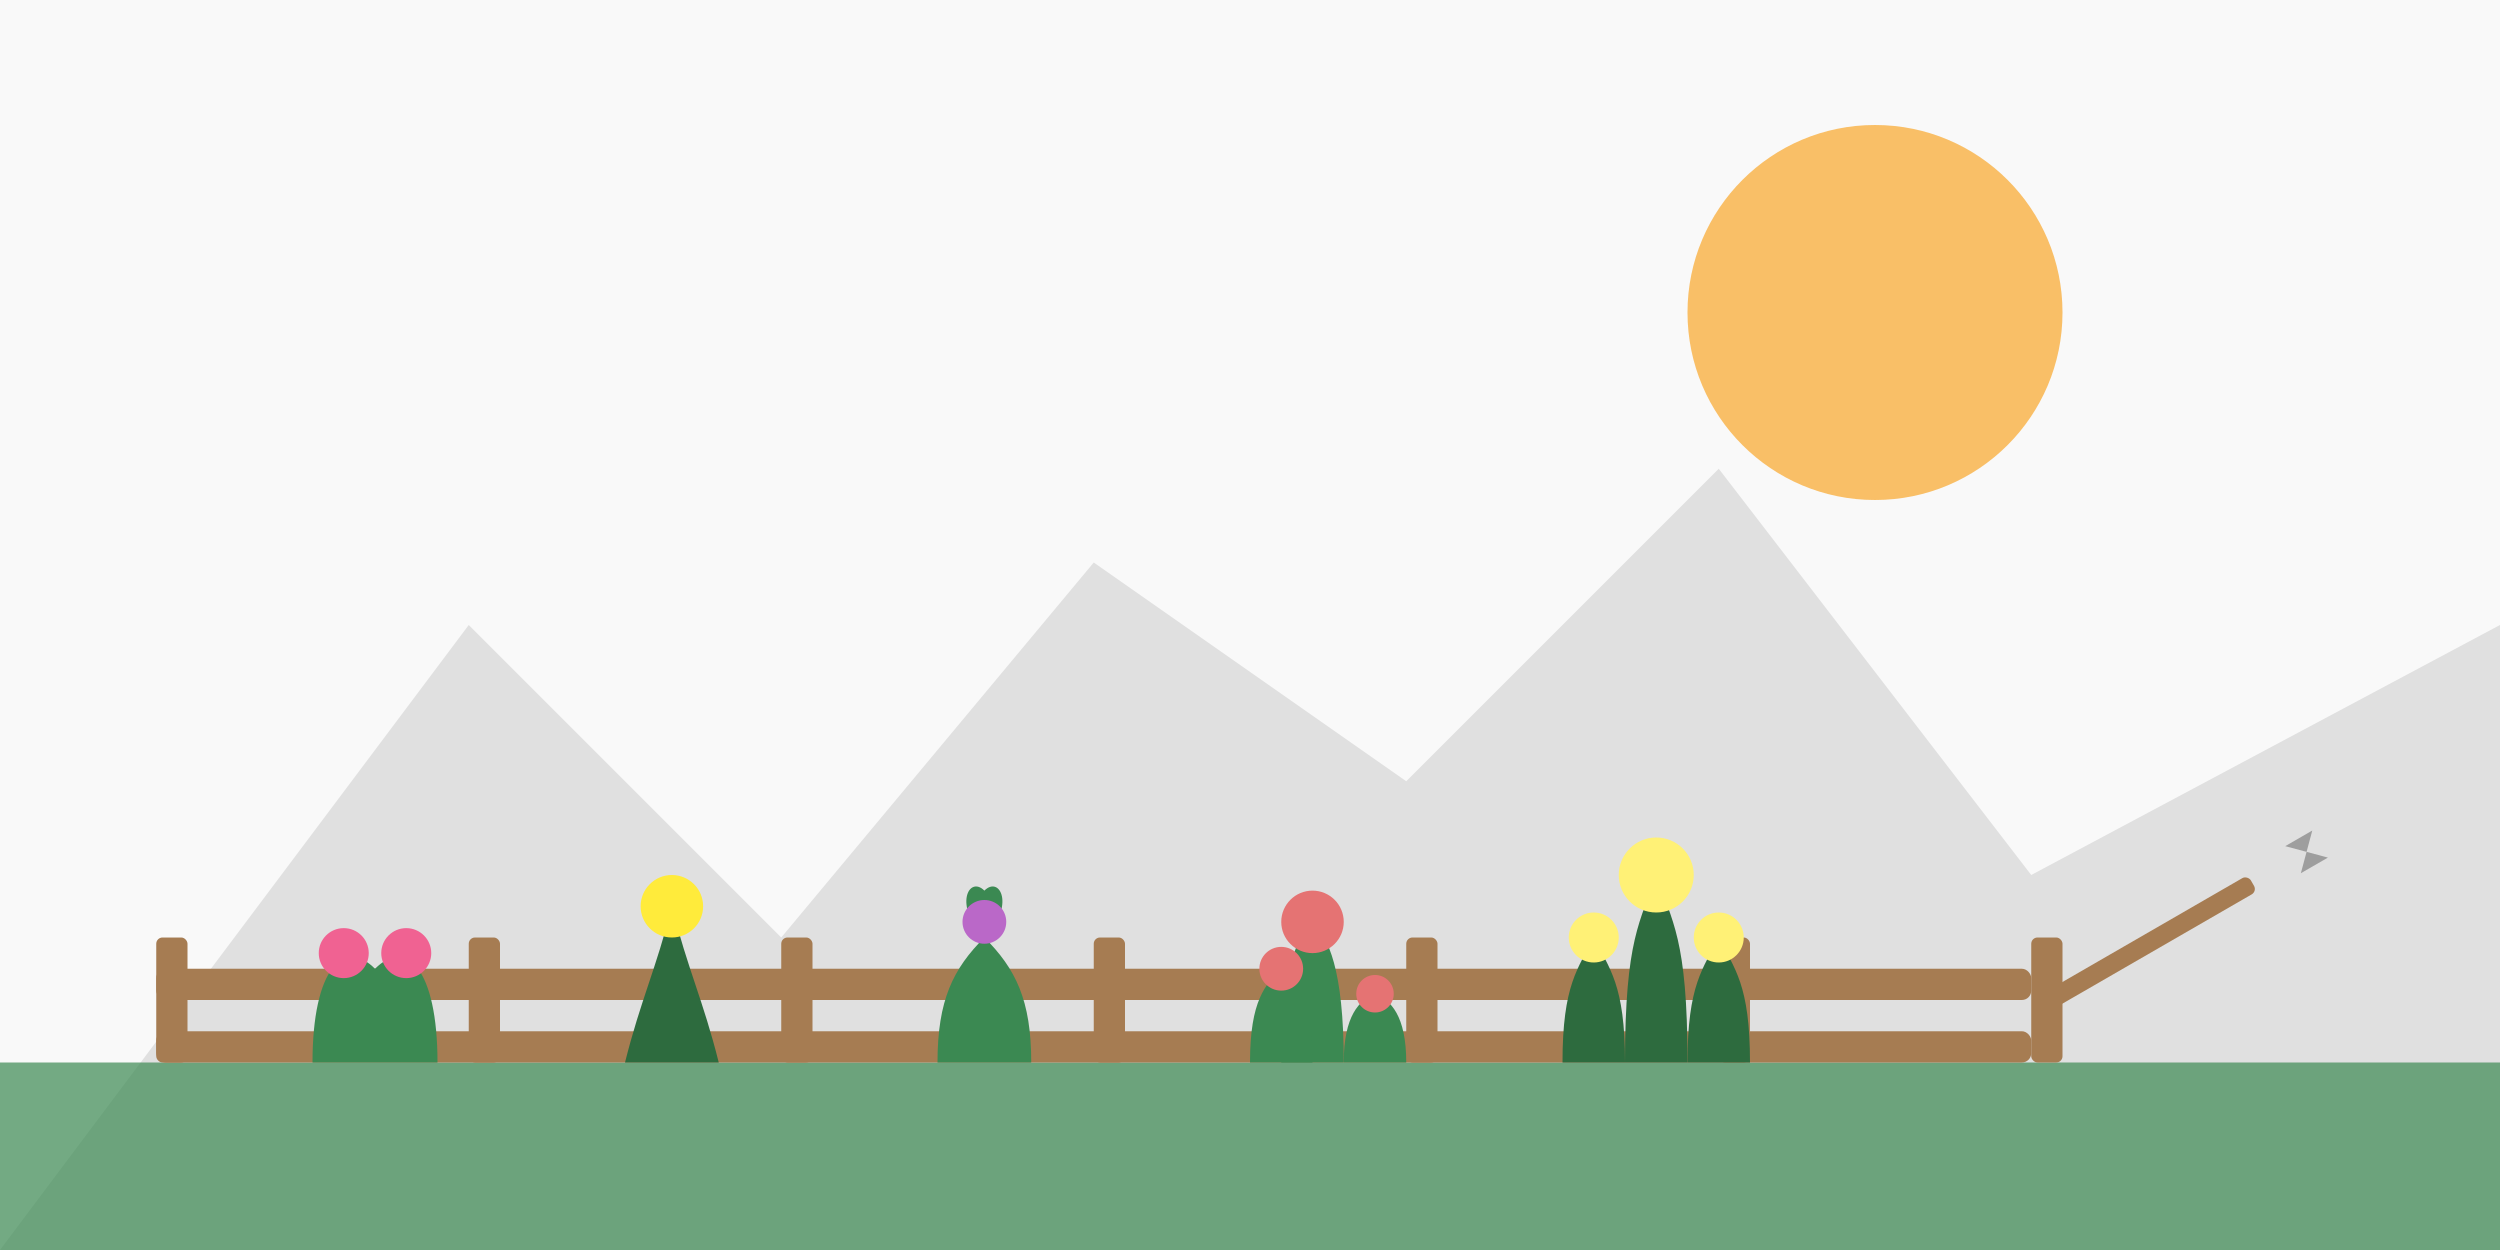
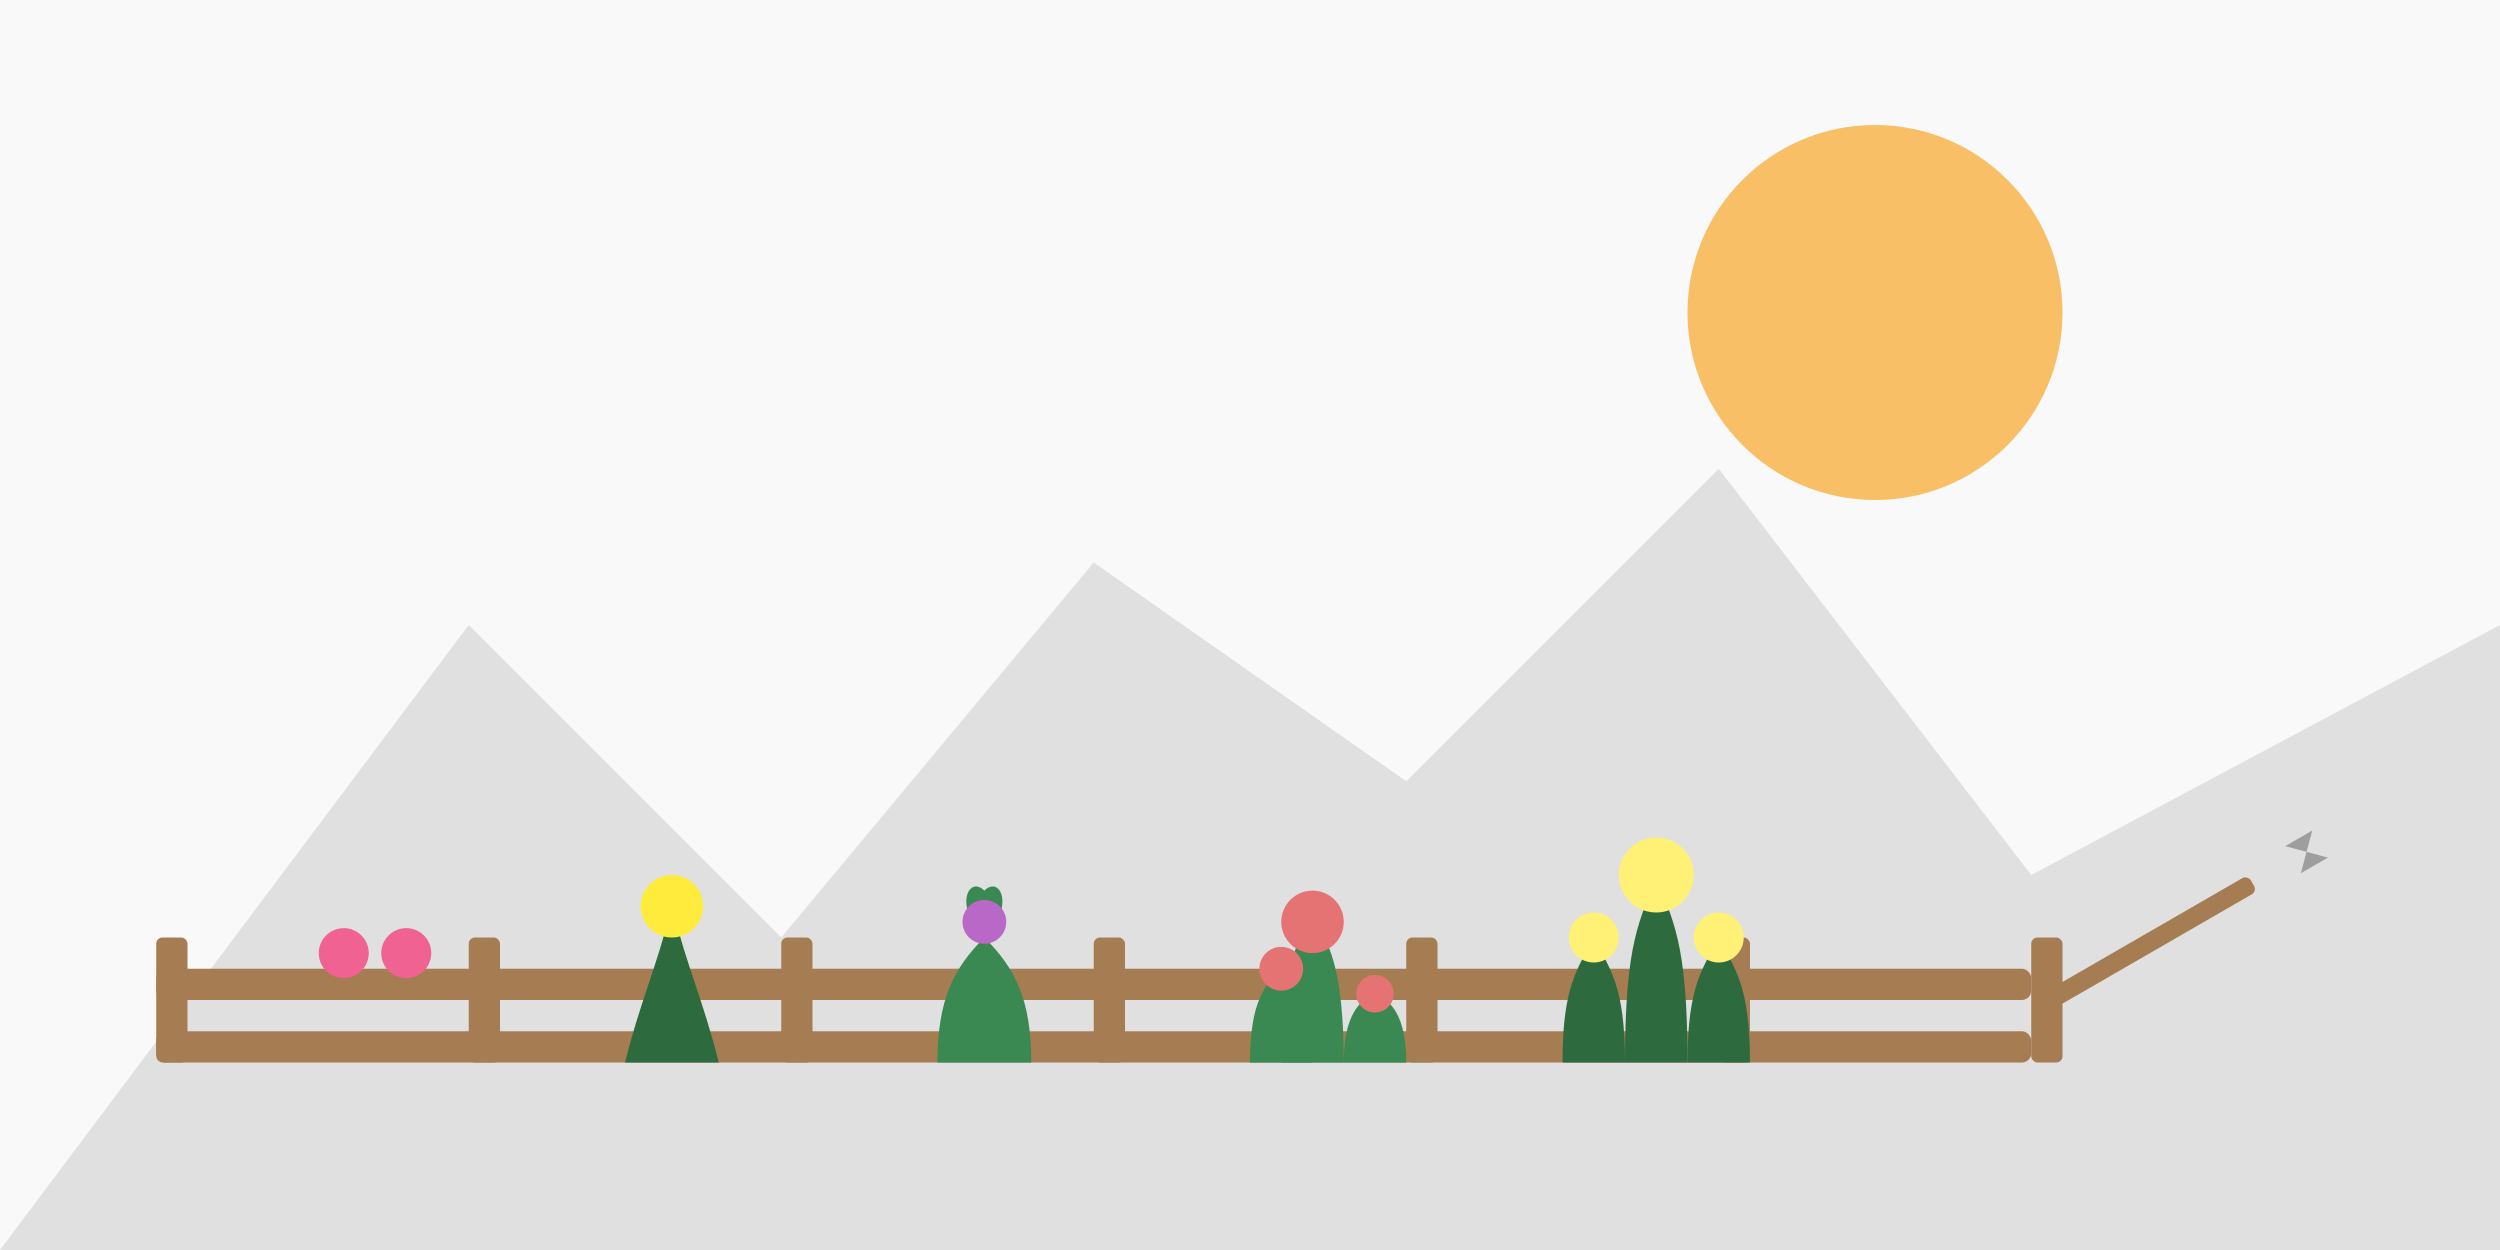
<svg xmlns="http://www.w3.org/2000/svg" viewBox="0 0 800 400" width="800" height="400">
  <rect width="800" height="400" fill="#f9f9f9" />
  <circle cx="600" cy="100" r="60" fill="#f8b042" opacity="0.8" />
  <polygon points="0,400 150,200 250,300 350,180 450,250 550,150 650,280 800,200 800,400" fill="#e0e0e0" />
-   <rect x="0" y="340" width="800" height="60" fill="#3b8952" opacity="0.7" />
  <g fill="#a67c52">
    <rect x="50" y="300" width="10" height="40" rx="2" />
    <rect x="150" y="300" width="10" height="40" rx="2" />
    <rect x="250" y="300" width="10" height="40" rx="2" />
    <rect x="350" y="300" width="10" height="40" rx="2" />
    <rect x="450" y="300" width="10" height="40" rx="2" />
    <rect x="550" y="300" width="10" height="40" rx="2" />
    <rect x="650" y="300" width="10" height="40" rx="2" />
    <rect x="50" y="310" width="600" height="10" rx="3" />
    <rect x="50" y="330" width="600" height="10" rx="3" />
  </g>
  <g transform="translate(100, 340)">
-     <path d="M0,0 C0,-30 10,-40 20,-30 C30,-40 40,-30 40,0" fill="#3b8952" />
    <circle cx="10" cy="-35" r="8" fill="#f06292" />
    <circle cx="30" cy="-35" r="8" fill="#f06292" />
  </g>
  <g transform="translate(200, 340)">
    <path d="M0,0 C5,-20 10,-30 15,-50 C20,-30 25,-20 30,0" fill="#2d6b3e" />
    <circle cx="15" cy="-50" r="10" fill="#ffeb3b" />
  </g>
  <g transform="translate(300, 340)">
    <path d="M0,0 C0,-20 5,-30 15,-40 C25,-30 30,-20 30,0" fill="#3b8952" />
    <path d="M15,-40 C5,-50 10,-60 15,-55 C20,-60 25,-50 15,-40" fill="#3b8952" />
    <circle cx="15" cy="-45" r="7" fill="#ba68c8" />
  </g>
  <g transform="translate(400, 340)">
    <path d="M10,0 C10,-30 15,-40 20,-45 C25,-40 30,-30 30,0" fill="#3b8952" />
    <path d="M0,0 C0,-20 5,-25 10,-30 C15,-25 20,-20 20,0" fill="#3b8952" />
    <path d="M30,0 C30,-15 35,-20 40,-22 C45,-20 50,-15 50,0" fill="#3b8952" />
    <circle cx="20" cy="-45" r="10" fill="#e57373" />
    <circle cx="10" cy="-30" r="7" fill="#e57373" />
    <circle cx="40" cy="-22" r="6" fill="#e57373" />
  </g>
  <g transform="translate(500, 340)">
    <path d="M20,0 C20,-40 25,-45 30,-60 C35,-45 40,-40 40,0" fill="#2d6b3e" />
    <path d="M0,0 C0,-25 5,-30 10,-40 C15,-30 20,-25 20,0" fill="#2d6b3e" />
    <path d="M40,0 C40,-25 45,-30 50,-40 C55,-30 60,-25 60,0" fill="#2d6b3e" />
    <circle cx="30" cy="-60" r="12" fill="#fff176" />
    <circle cx="10" cy="-40" r="8" fill="#fff176" />
    <circle cx="50" cy="-40" r="8" fill="#fff176" />
  </g>
  <g transform="translate(650, 320) rotate(-30)">
    <rect x="0" y="0" width="80" height="6" rx="2" fill="#a67c52" />
    <path d="M80,3 L100,3 L95,8 L105,8 L100,3 L95,-2 L105,-2 L100,3z" fill="#9e9e9e" />
  </g>
</svg>